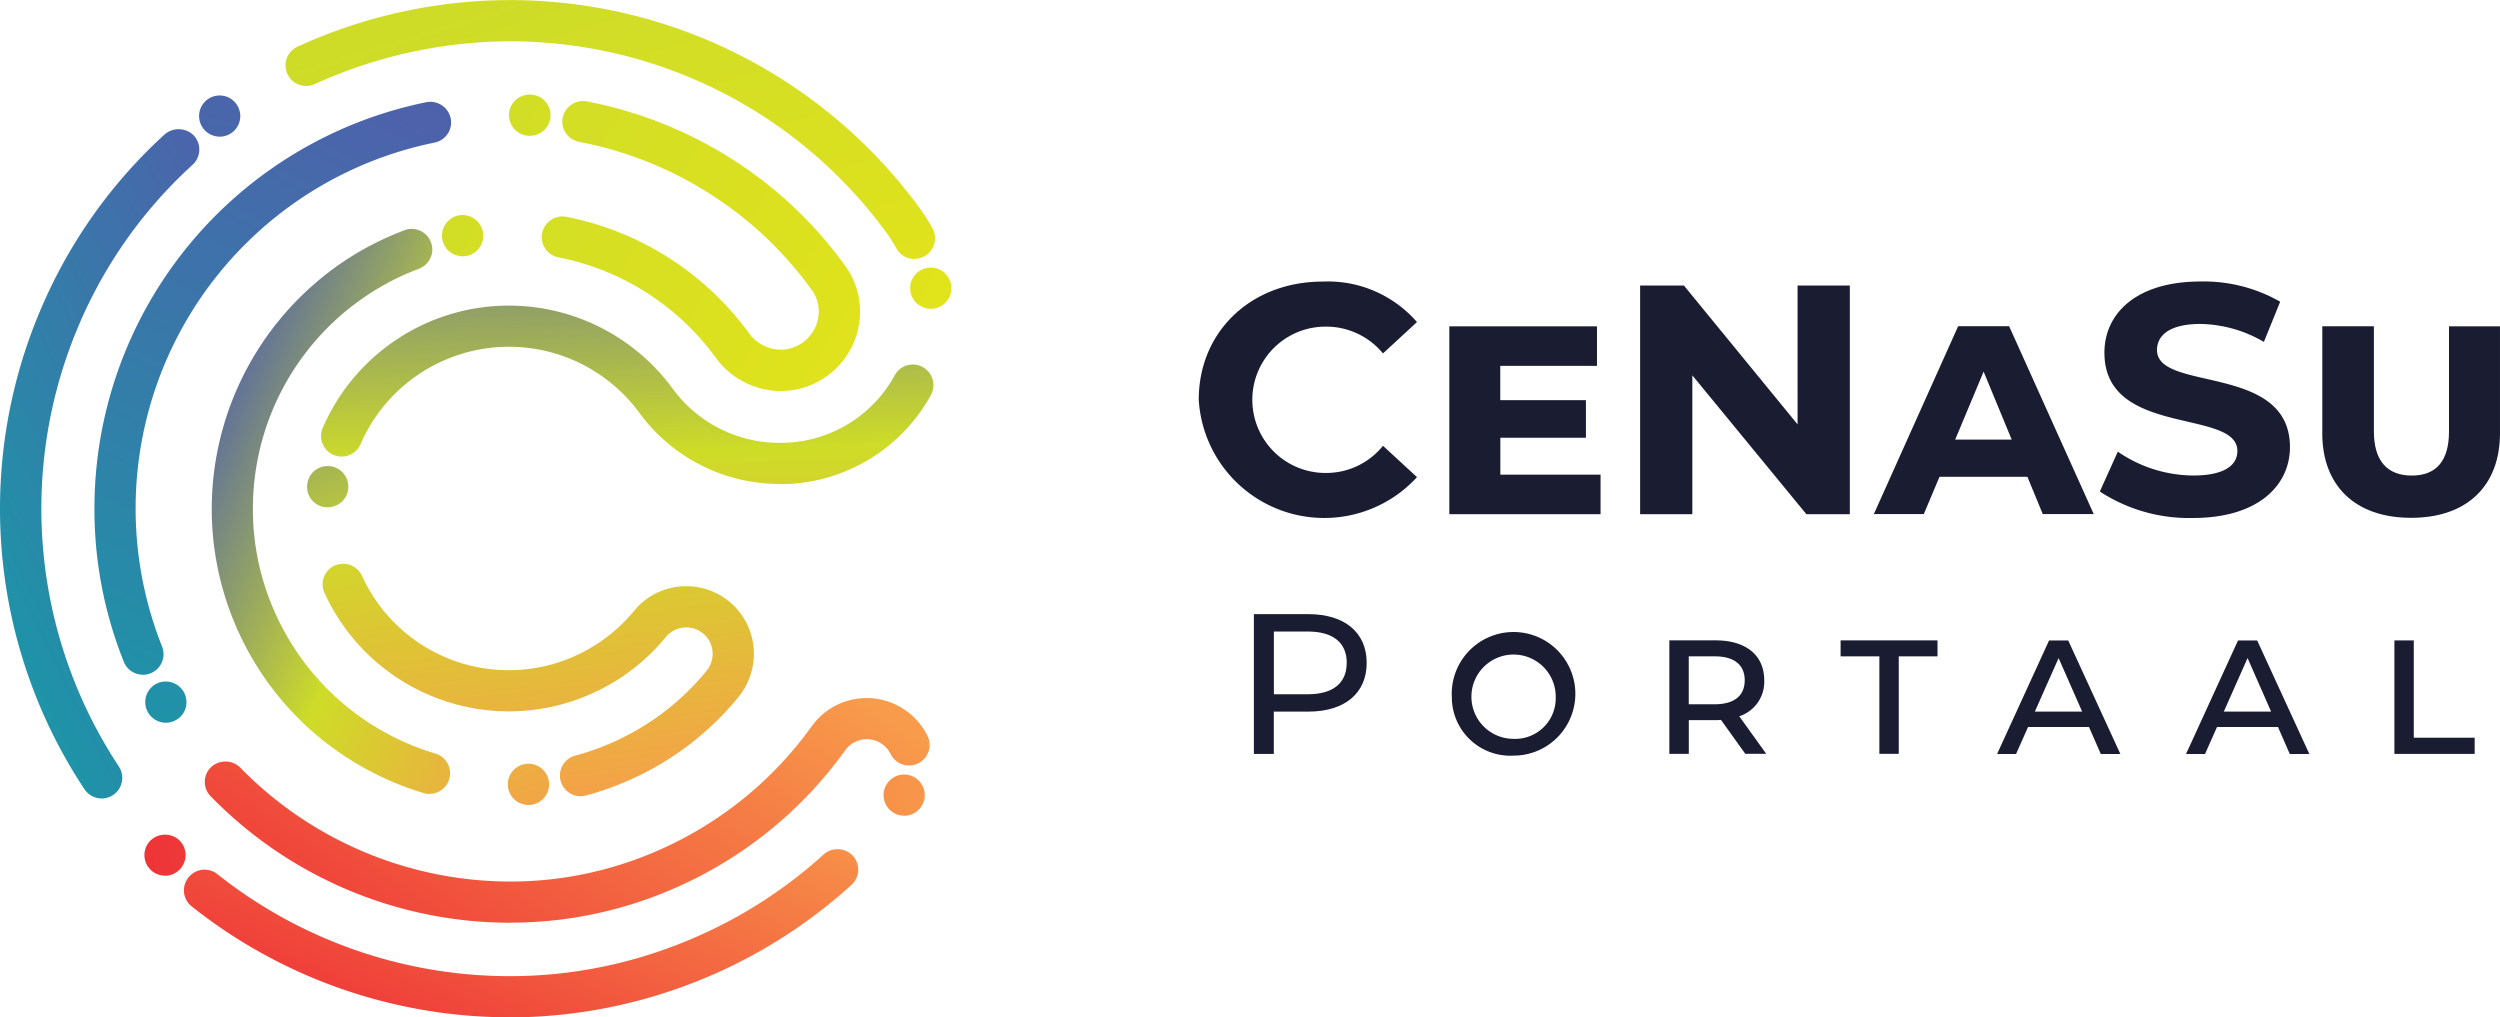
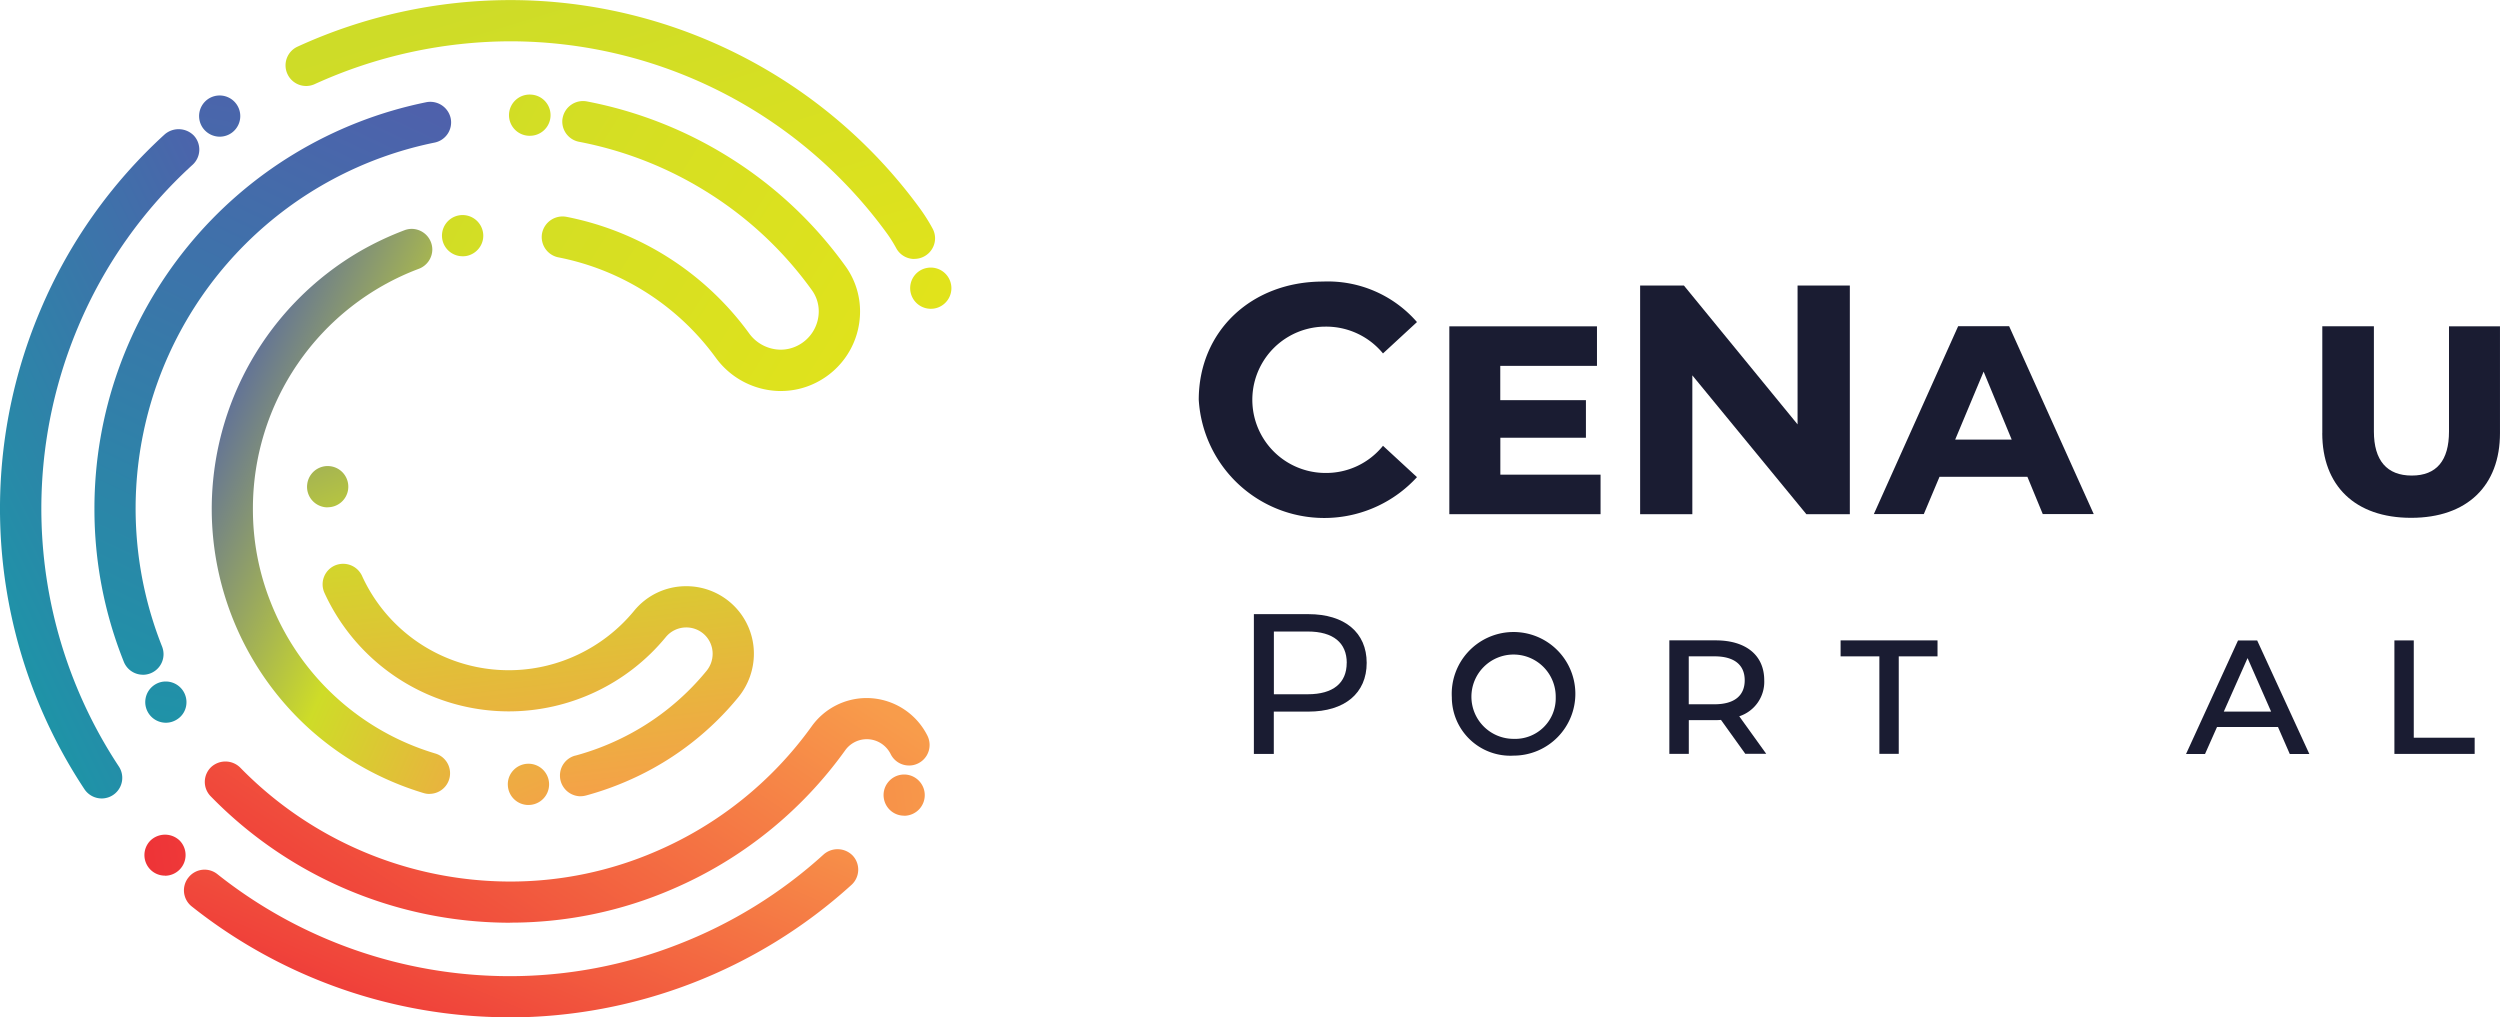
<svg xmlns="http://www.w3.org/2000/svg" xmlns:xlink="http://www.w3.org/1999/xlink" version="1.1" viewBox="0 0 138 56.162">
  <defs>
    <linearGradient id="linear-gradient-98" x1="79.412" x2="56.749" y1="792.04" y2="805.24" gradientTransform="scale(2.002 .499)" gradientUnits="userSpaceOnUse" xlink:href="#linear-gradient-79" />
    <linearGradient id="linear-gradient-79" x1=".5" x2=".5" y2="1">
      <stop stop-color="#f89c4b" offset="0" />
      <stop stop-color="#ee3237" offset="1" />
    </linearGradient>
    <linearGradient id="linear-gradient-99" x1="90.799" x2="65.538" y1="638.02" y2="649.88" gradientTransform="scale(1.796 .557)" gradientUnits="userSpaceOnUse" xlink:href="#linear-gradient-79" />
    <linearGradient id="linear-gradient-100" x1="148.7" x2="103.43" y1="386.24" y2="392.84" gradientTransform="scale(1.001 .999)" gradientUnits="userSpaceOnUse" xlink:href="#linear-gradient-79" />
    <linearGradient id="linear-gradient-101" x1="320.56" x2="275.18" y1="374.19" y2="380.78" gradientTransform="scale(.999 1.001)" gradientUnits="userSpaceOnUse" xlink:href="#linear-gradient-79" />
    <linearGradient id="linear-gradient-102" x1="196.96" x2="210.66" y1="341.43" y2="375.56" gradientTransform="scale(1 1)" gradientUnits="userSpaceOnUse" xlink:href="#linear-gradient-95" />
    <linearGradient id="linear-gradient-95" x1=".5" x2=".5" y2="1">
      <stop stop-color="#4f60ab" offset="0" />
      <stop stop-color="#cedc28" offset=".5" />
      <stop stop-color="#f89c4b" offset="1" />
    </linearGradient>
    <linearGradient id="linear-gradient-103" x1="132.08" x2="117.83" y1="99.818" y2="123.02" gradientTransform="scale(.546 1.832)" gradientUnits="userSpaceOnUse" xlink:href="#linear-gradient-2" />
    <linearGradient id="linear-gradient-2" x1=".5" x2=".5" y2="1">
      <stop stop-color="#4f60ab" offset="0" />
      <stop stop-color="#1999a7" offset="1" />
    </linearGradient>
    <linearGradient id="linear-gradient-104" x1="115.94" x2="125.99" y1="399.78" y2="446.24" gradientTransform="scale(1.362 .734)" gradientUnits="userSpaceOnUse" xlink:href="#linear-gradient-95" />
    <linearGradient id="linear-gradient-105" x1="193.92" x2="214.97" y1="141.92" y2="164.08" gradientTransform="scale(.649 1.54)" gradientUnits="userSpaceOnUse" xlink:href="#linear-gradient-95" />
    <linearGradient id="linear-gradient-106" x1="112.09" x2="104.31" y1="311.81" y2="354.33" gradientTransform="scale(1 1)" gradientUnits="userSpaceOnUse" xlink:href="#linear-gradient-2" />
    <linearGradient id="linear-gradient-107" x1="129.39" x2="119.53" y1="140.52" y2="174.08" gradientTransform="scale(.789 1.267)" gradientUnits="userSpaceOnUse" xlink:href="#linear-gradient-2" />
    <linearGradient id="linear-gradient-108" x1="146.8" x2="160.49" y1="273.85" y2="308.01" gradientTransform="scale(1 1)" gradientUnits="userSpaceOnUse" xlink:href="#linear-gradient-95" />
    <linearGradient id="linear-gradient-109" x1="89.443" x2="96.817" y1="426.87" y2="490.07" gradientTransform="scale(1.852 .54)" gradientUnits="userSpaceOnUse" xlink:href="#linear-gradient-95" />
    <linearGradient id="linear-gradient-110" x1="200.04" x2="227.33" y1="188.8" y2="204.32" gradientTransform="scale(1.048 .954)" gradientUnits="userSpaceOnUse" xlink:href="#linear-gradient" />
    <linearGradient id="linear-gradient" x1=".5" x2=".5" y2="1">
      <stop stop-color="#cedc28" offset="0" />
      <stop stop-color="#e1e31b" offset="1" />
    </linearGradient>
    <linearGradient id="linear-gradient-111" x1="296.67" x2="325.25" y1="215.22" y2="230.04" gradientTransform="scale(1 1)" gradientUnits="userSpaceOnUse" xlink:href="#linear-gradient" />
    <linearGradient id="linear-gradient-112" x1="96.103" x2="114.14" y1="242.42" y2="265.89" gradientTransform="scale(1.584 .631)" gradientUnits="userSpaceOnUse" xlink:href="#linear-gradient" />
    <linearGradient id="linear-gradient-113" x1="183.88" x2="212.48" y1="211.55" y2="226.37" gradientTransform="scale(1.001 .999)" gradientUnits="userSpaceOnUse" xlink:href="#linear-gradient" />
    <linearGradient id="linear-gradient-114" x1="121.74" x2="113.96" y1="175.66" y2="218.14" gradientTransform="scale(1 1)" gradientUnits="userSpaceOnUse" xlink:href="#linear-gradient-2" />
    <linearGradient id="linear-gradient-115" x1="202.31" x2="230.95" y1="177.4" y2="192.28" gradientTransform="scale(1.004 .996)" gradientUnits="userSpaceOnUse" xlink:href="#linear-gradient" />
  </defs>
  <g>
    <g id="NBA_CeNaSu_Logo_Horizontal_" transform="translate(-.001 .005)" data-name="NBA_CeNaSu Logo Horizontal ">
      <g data-name="Group 1">
        <path transform="translate(-105.21 -348.35)" d="m133.29 404.5a28.2 28.2 0 0 1-17.5-6.124 1.132 1.132 0 0 1-0.175-1.595 1.131 1.131 0 0 1 1.6-0.179 25.953 25.953 0 0 0 16.083 5.627 25.511 25.511 0 0 0 9.331-1.749 25.789 25.789 0 0 0 8.054-4.976 1.166 1.166 0 0 1 1.606 0.079 1.138 1.138 0 0 1-0.075 1.606 28.182 28.182 0 0 1-18.914 7.318z" fill="url(#linear-gradient-98)" style="fill:url(#linear-gradient-98)" data-name="Path 1" />
        <path transform="translate(-110.08 -313.4)" d="m138.23 364.33a23.088 23.088 0 0 1-16.522-6.983 1.132 1.132 0 0 1 0.027-1.608 1.162 1.162 0 0 1 1.606 0.027 20.849 20.849 0 0 0 14.883 6.29h6e-3a20.235 20.235 0 0 0 8.079-1.672 20.559 20.559 0 0 0 8.572-6.889 3.733 3.733 0 0 1 3.037-1.568h0.015a3.761 3.761 0 0 1 3.345 2.084 1.154 1.154 0 0 1 0.117 0.5 1.132 1.132 0 0 1-0.63 1.021 1.1 1.1 0 0 1-0.5 0.119 1.129 1.129 0 0 1-1.021-0.634 1.489 1.489 0 0 0-0.275-0.383 1.464 1.464 0 0 0-2.234 0.179 22.788 22.788 0 0 1-9.521 7.655 22.5 22.5 0 0 1-8.98 1.857z" fill="url(#linear-gradient-99)" style="fill:url(#linear-gradient-99)" data-name="Path 2" />
        <path transform="translate(-96.065 -344.99)" d="m105.17 393.32a1.13 1.13 0 0 1-0.8-0.331 1.137 1.137 0 0 1 0-1.606 1.164 1.164 0 0 1 1.606-6e-3 1.142 1.142 0 0 1-0.8 1.949z" fill="url(#linear-gradient-100)" style="fill:url(#linear-gradient-100)" data-name="Path 3" />
        <path transform="translate(-267.12 -331.05)" d="m317.03 376.07a1.126 1.126 0 0 1-0.666-0.214 1.14 1.14 0 0 1-0.455-0.741 1.124 1.124 0 0 1 0.2-0.845 1.134 1.134 0 0 1 1.589-0.254 1.138 1.138 0 0 1-0.67 2.059z" fill="url(#linear-gradient-101)" style="fill:url(#linear-gradient-101)" data-name="Path 4" />
        <path transform="translate(-180.18 -328.59)" d="m209.35 373.02a1.135 1.135 0 0 1-1.134-1.057 1.118 1.118 0 0 1 0.273-0.826 1.143 1.143 0 0 1 0.78-0.391h6e-3a1.138 1.138 0 0 1 0.156 2.271h-0.079z" fill="url(#linear-gradient-102)" style="fill:url(#linear-gradient-102)" data-name="Path 5" />
        <path transform="translate(-62.65,-181.7)" d="m68.266 225.77a1.147 1.147 0 0 1-0.953-0.51 28.043 28.043 0 0 1-2.427-26.456 27.674 27.674 0 0 1 6.86-9.695 1.176 1.176 0 0 1 1.61 0.075 1.138 1.138 0 0 1-0.073 1.606 25.387 25.387 0 0 0-6.3 8.9 25.817 25.817 0 0 0 2.228 24.314 1.138 1.138 0 0 1-0.946 1.766z" fill="url(#linear-gradient-103)" style="fill:url(#linear-gradient-103)" data-name="Path 6" />
        <path transform="translate(-137.31 -282.33)" d="m169.36 326.28a1.148 1.148 0 0 1-1.1-0.845 1.12 1.12 0 0 1-0.039-0.3 1.134 1.134 0 0 1 0.84-1.1 0.2 0.2 0 0 0 0.033-6e-3 14.209 14.209 0 0 0 2.457-0.921 14.008 14.008 0 0 0 4.753-3.742 1.49 1.49 0 0 0 0.345-0.953 1.465 1.465 0 0 0-0.379-0.982 1.464 1.464 0 0 0-2.207 0.062 11.234 11.234 0 0 1-8.672 4.1 11.2 11.2 0 0 1-10.168-6.538 1.137 1.137 0 0 1 0.558-1.508 1.167 1.167 0 0 1 0.474-0.1 1.147 1.147 0 0 1 1.038 0.662 8.9 8.9 0 0 0 11.917 4.352 9 9 0 0 0 3.095-2.409 3.7 3.7 0 0 1 2.883-1.369h0.013a3.726 3.726 0 0 1 3.725 3.728 3.8 3.8 0 0 1-0.859 2.4 16.23 16.23 0 0 1-5.523 4.347 16.763 16.763 0 0 1-2.891 1.08h-6e-3a1.054 1.054 0 0 1-0.289 0.039z" fill="url(#linear-gradient-104)" style="fill:url(#linear-gradient-104)" data-name="Path 7" />
        <path transform="translate(-111.65 -204.8)" d="m135.36 248.62a1.1 1.1 0 0 1-0.327-0.048 16.538 16.538 0 0 1-6.288-3.53 16.378 16.378 0 0 1-5.406-12.137 16.471 16.471 0 0 1 8.144-14.217 16.967 16.967 0 0 1 2.494-1.184 1.156 1.156 0 0 1 0.4-0.075 1.144 1.144 0 0 1 1.063 0.738 1.164 1.164 0 0 1 0.075 0.4 1.148 1.148 0 0 1-0.738 1.063 14.135 14.135 0 0 0-9.165 13.271 13.842 13.842 0 0 0 0.973 5.121 14.1 14.1 0 0 0 9.1 8.368 1.137 1.137 0 0 1-0.324 2.226z" fill="url(#linear-gradient-105)" style="fill:url(#linear-gradient-105)" data-name="Path 8" />
        <path transform="translate(-96.255 -309.52)" d="m105.41 349.41a1.139 1.139 0 0 1-0.558-2.13 1.113 1.113 0 0 1 0.557-0.146 1.143 1.143 0 0 1 1.1 1.444 1.111 1.111 0 0 1-0.537 0.682 1.124 1.124 0 0 1-0.558 0.15z" fill="url(#linear-gradient-106)" style="fill:url(#linear-gradient-106)" data-name="Path 9" />
        <path transform="translate(-84.507 -175.42)" d="m92.4 212.66a1.135 1.135 0 0 1-1.059-0.718 22.619 22.619 0 0 1-1.62-8.429 22.884 22.884 0 0 1 18.324-22.457 1.152 1.152 0 0 1 1.342 0.892 1.136 1.136 0 0 1-0.89 1.338 20.612 20.612 0 0 0-15.043 27.817 1.184 1.184 0 0 1 0.081 0.416 1.135 1.135 0 0 1-0.718 1.063 1.154 1.154 0 0 1-0.42 0.081z" fill="url(#linear-gradient-107)" style="fill:url(#linear-gradient-107)" data-name="Path 10" />
        <path transform="translate(-133.73 -259.74)" d="m151.82 287.74a1.084 1.084 0 0 1-0.137-6e-3 1.143 1.143 0 0 1-0.761-0.426 1.127 1.127 0 0 1-0.233-0.84 1.138 1.138 0 0 1 2.261 0.262v6e-3a1.135 1.135 0 0 1-1.129 1z" fill="url(#linear-gradient-108)" style="fill:url(#linear-gradient-108)" data-name="Path 11" />
-         <path transform="translate(-136.92 -222.54)" d="m179.94 249.25a9.579 9.579 0 0 1-7.715-3.911 8.927 8.927 0 0 0-15.4 1.714 1.138 1.138 0 0 1-2.182-0.449 1.164 1.164 0 0 1 0.094-0.454 11.2 11.2 0 0 1 10.28-6.746h6e-3a11.221 11.221 0 0 1 9.042 4.6 7.289 7.289 0 0 0 5.874 2.975h0.227a7.175 7.175 0 0 0 6.151-3.738 1.13 1.13 0 0 1 1.546-0.439 1.116 1.116 0 0 1 0.539 0.684 1.129 1.129 0 0 1-0.1 0.865 9.5 9.5 0 0 1-8.075 4.907h-0.293z" fill="url(#linear-gradient-109)" style="fill:url(#linear-gradient-109)" data-name="Path 12" />
        <path transform="translate(-188.02 -175.25)" d="m231.12 196.83h-6e-3a4.458 4.458 0 0 1-3.582-1.839 14.1 14.1 0 0 0-8.693-5.541 1.143 1.143 0 0 1-0.894-1.337 1.154 1.154 0 0 1 1.34-0.9 16.367 16.367 0 0 1 10.088 6.434 2.169 2.169 0 0 0 1.743 0.9 2.051 2.051 0 0 0 0.9-0.208 2.122 2.122 0 0 0 1.2-1.9 1.99 1.99 0 0 0-0.379-1.177 20.4 20.4 0 0 0-5.7-5.362 20.655 20.655 0 0 0-7.156-2.829 1.137 1.137 0 0 1-0.922-1.115 0.9 0.9 0 0 1 0.023-0.214 1.145 1.145 0 0 1 1.329-0.9 22.963 22.963 0 0 1 7.942 3.137 22.7 22.7 0 0 1 6.336 5.957 4.259 4.259 0 0 1 0.807 2.507 4.388 4.388 0 0 1-2.48 3.95 4.292 4.292 0 0 1-1.882 0.435z" fill="url(#linear-gradient-110)" style="fill:url(#linear-gradient-110)" data-name="Path 13" />
        <path transform="translate(-273.32 -213.78)" d="m324.7 230.82a1.139 1.139 0 0 1-0.913-1.818 1.126 1.126 0 0 1 0.751-0.445 1.138 1.138 0 0 1 0.324 2.253 1.575 1.575 0 0 1-0.162 0.01z" fill="url(#linear-gradient-111)" style="fill:url(#linear-gradient-111)" data-name="Path 14" />
        <path transform="translate(-128.68 -151.85)" d="m179.15 166.14a1.134 1.134 0 0 1-1-0.6 7.315 7.315 0 0 0-0.549-0.865 25.733 25.733 0 0 0-20.737-10.55 26.182 26.182 0 0 0-10.81 2.363 1.135 1.135 0 0 1-1.508-0.562 1.136 1.136 0 0 1 0.559-1.506 28.272 28.272 0 0 1 11.763-2.571h6e-3a28.024 28.024 0 0 1 22.573 11.484 9.881 9.881 0 0 1 0.709 1.121 1.141 1.141 0 0 1 0.141 0.543 1.14 1.14 0 0 1-1.138 1.138z" fill="url(#linear-gradient-112)" style="fill:url(#linear-gradient-112)" data-name="Path 15" />
        <path transform="translate(-164.98 -201.62)" d="m190.52 215.76a1.137 1.137 0 0 1-0.189-2.259 1.143 1.143 0 0 1 1.31 0.934 1.115 1.115 0 0 1-0.195 0.849 1.143 1.143 0 0 1-0.738 0.464 1.211 1.211 0 0 1-0.189 0.013z" fill="url(#linear-gradient-113)" style="fill:url(#linear-gradient-113)" data-name="Path 16" />
        <path transform="translate(-108.73 -173.89)" d="m120.86 181.43a1.15 1.15 0 0 1-0.921-0.468 1.14 1.14 0 0 1 0.245-1.587 1.138 1.138 0 0 1 1.344 1.837 1.137 1.137 0 0 1-0.67 0.218z" fill="url(#linear-gradient-114)" style="fill:url(#linear-gradient-114)" data-name="Path 17" />
        <path transform="translate(-180.57 -173.75)" d="m209.83 181.24h-0.065a1.138 1.138 0 1 1 0.127-2.272 1.137 1.137 0 0 1-0.06 2.272z" fill="url(#linear-gradient-115)" style="fill:url(#linear-gradient-115)" data-name="Path 18" />
      </g>
      <g transform="translate(66.172,15.536)" fill="#1a1c32" data-name="Group 2">
        <path transform="translate(-406.25,-232.52)" d="m406.25 239.05c0-3.805 2.922-6.529 6.852-6.529a6.518 6.518 0 0 1 5.194 2.236l-1.876 1.731a4.06 4.06 0 0 0-3.174-1.479 4.038 4.038 0 1 0 0 8.077 4.023 4.023 0 0 0 3.174-1.5l1.876 1.731a6.939 6.939 0 0 1-12.046-4.275z" data-name="Path 19" />
        <path transform="translate(-464.23 -242.89)" d="m486.41 253.55v2.182h-8.348v-10.369h8.15v2.182h-5.338v1.893h4.728v2.074h-4.724v2.038h5.535z" data-name="Path 20" />
        <path transform="translate(-508.37 -233.43)" d="m544.31 233.65v12.622h-2.4l-6.294-7.663v7.663h-2.882v-12.622h2.417l6.274 7.665v-7.665z" data-name="Path 21" />
        <path transform="translate(-562.49 -242.88)" d="m608.23 253.66h-4.851l-0.865 2.055h-2.758l4.653-10.369h2.814l4.67 10.369h-2.814l-0.847-2.055zm-0.865-2.055-1.55-3.752-1.57 3.752z" data-name="Path 22" />
-         <path transform="translate(-614.8 -232.54)" d="m664.54 244.13 0.992-2.2a7.416 7.416 0 0 0 4.166 1.317c1.731 0 2.434-0.578 2.434-1.352 0-2.363-7.339-0.74-7.339-5.427 0-2.145 1.731-3.931 5.319-3.931a8.49 8.49 0 0 1 4.383 1.117l-0.9 2.219a7.141 7.141 0 0 0-3.5-0.992c-1.731 0-2.4 0.649-2.4 1.442 0 2.326 7.339 0.722 7.339 5.356 0 2.111-1.749 3.913-5.356 3.913a9 9 0 0 1-5.14-1.462z" data-name="Path 23" />
        <path transform="translate(-666.26 -242.88)" d="m728.28 251.25v-5.9h2.848v5.806c0 1.606 0.722 2.434 2.091 2.434s2.055-0.83 2.055-2.434v-5.803h2.814v5.9c0 2.885-1.8 4.67-4.905 4.67s-4.905-1.785-4.905-4.67z" data-name="Path 24" />
        <path transform="translate(-418.99 -309.49)" d="m428.26 330.54c0 1.676-1.213 2.69-3.22 2.69h-1.907v2.338h-1.1v-7.718h3.01c2.004 0 3.217 1.015 3.217 2.69zm-1.1 0c0-1.1-0.738-1.731-2.149-1.731h-1.874v3.463h1.874c1.408 0 2.146-0.628 2.146-1.732z" data-name="Path 25" />
        <path transform="translate(-464.81 -315.22)" d="m478.78 338.17a3.412 3.412 0 1 1 3.407 3.22 3.229 3.229 0 0 1-3.407-3.22zm5.735 0a2.327 2.327 0 1 0-2.326 2.294 2.239 2.239 0 0 0 2.326-2.294z" data-name="Path 26" />
        <path transform="translate(-515.17 -315.6)" d="m545.34 341.67-1.343-1.873a2.288 2.288 0 0 1-0.287 0.012h-1.489v1.864h-1.074v-6.266h2.559c1.643 0 2.679 0.8 2.679 2.205a2 2 0 0 1-1.379 1.986l1.489 2.072h-1.157zm-0.033-4.058c0-0.849-0.574-1.323-1.666-1.323h-1.423v2.646h1.423c1.092 0 1.666-0.474 1.666-1.323z" data-name="Path 27" />
        <path transform="translate(-554.82 -315.6)" d="m592.39 336.29h-2.14v-0.882h5.35v0.882h-2.14v5.381h-1.07z" data-name="Path 28" />
-         <path transform="translate(-591.04 -315.59)" d="m640.18 340.18h-3.363l-0.661 1.489h-1.047l2.868-6.265h1.059l2.877 6.265h-1.08l-0.651-1.489zm-0.376-0.849-1.3-2.956-1.313 2.956h2.608z" data-name="Path 29" />
        <path transform="translate(-634.74 -315.59)" d="m694.31 340.18h-3.362l-0.661 1.489h-1.048l2.868-6.265h1.059l2.879 6.265h-1.08l-0.651-1.489zm-0.375-0.849-1.3-2.956-1.313 2.956z" data-name="Path 30" />
        <path transform="translate(-682.97 -315.59)" d="m748.97 335.4h1.069v5.371h3.361v0.894h-4.43z" data-name="Path 31" />
      </g>
    </g>
  </g>
</svg>